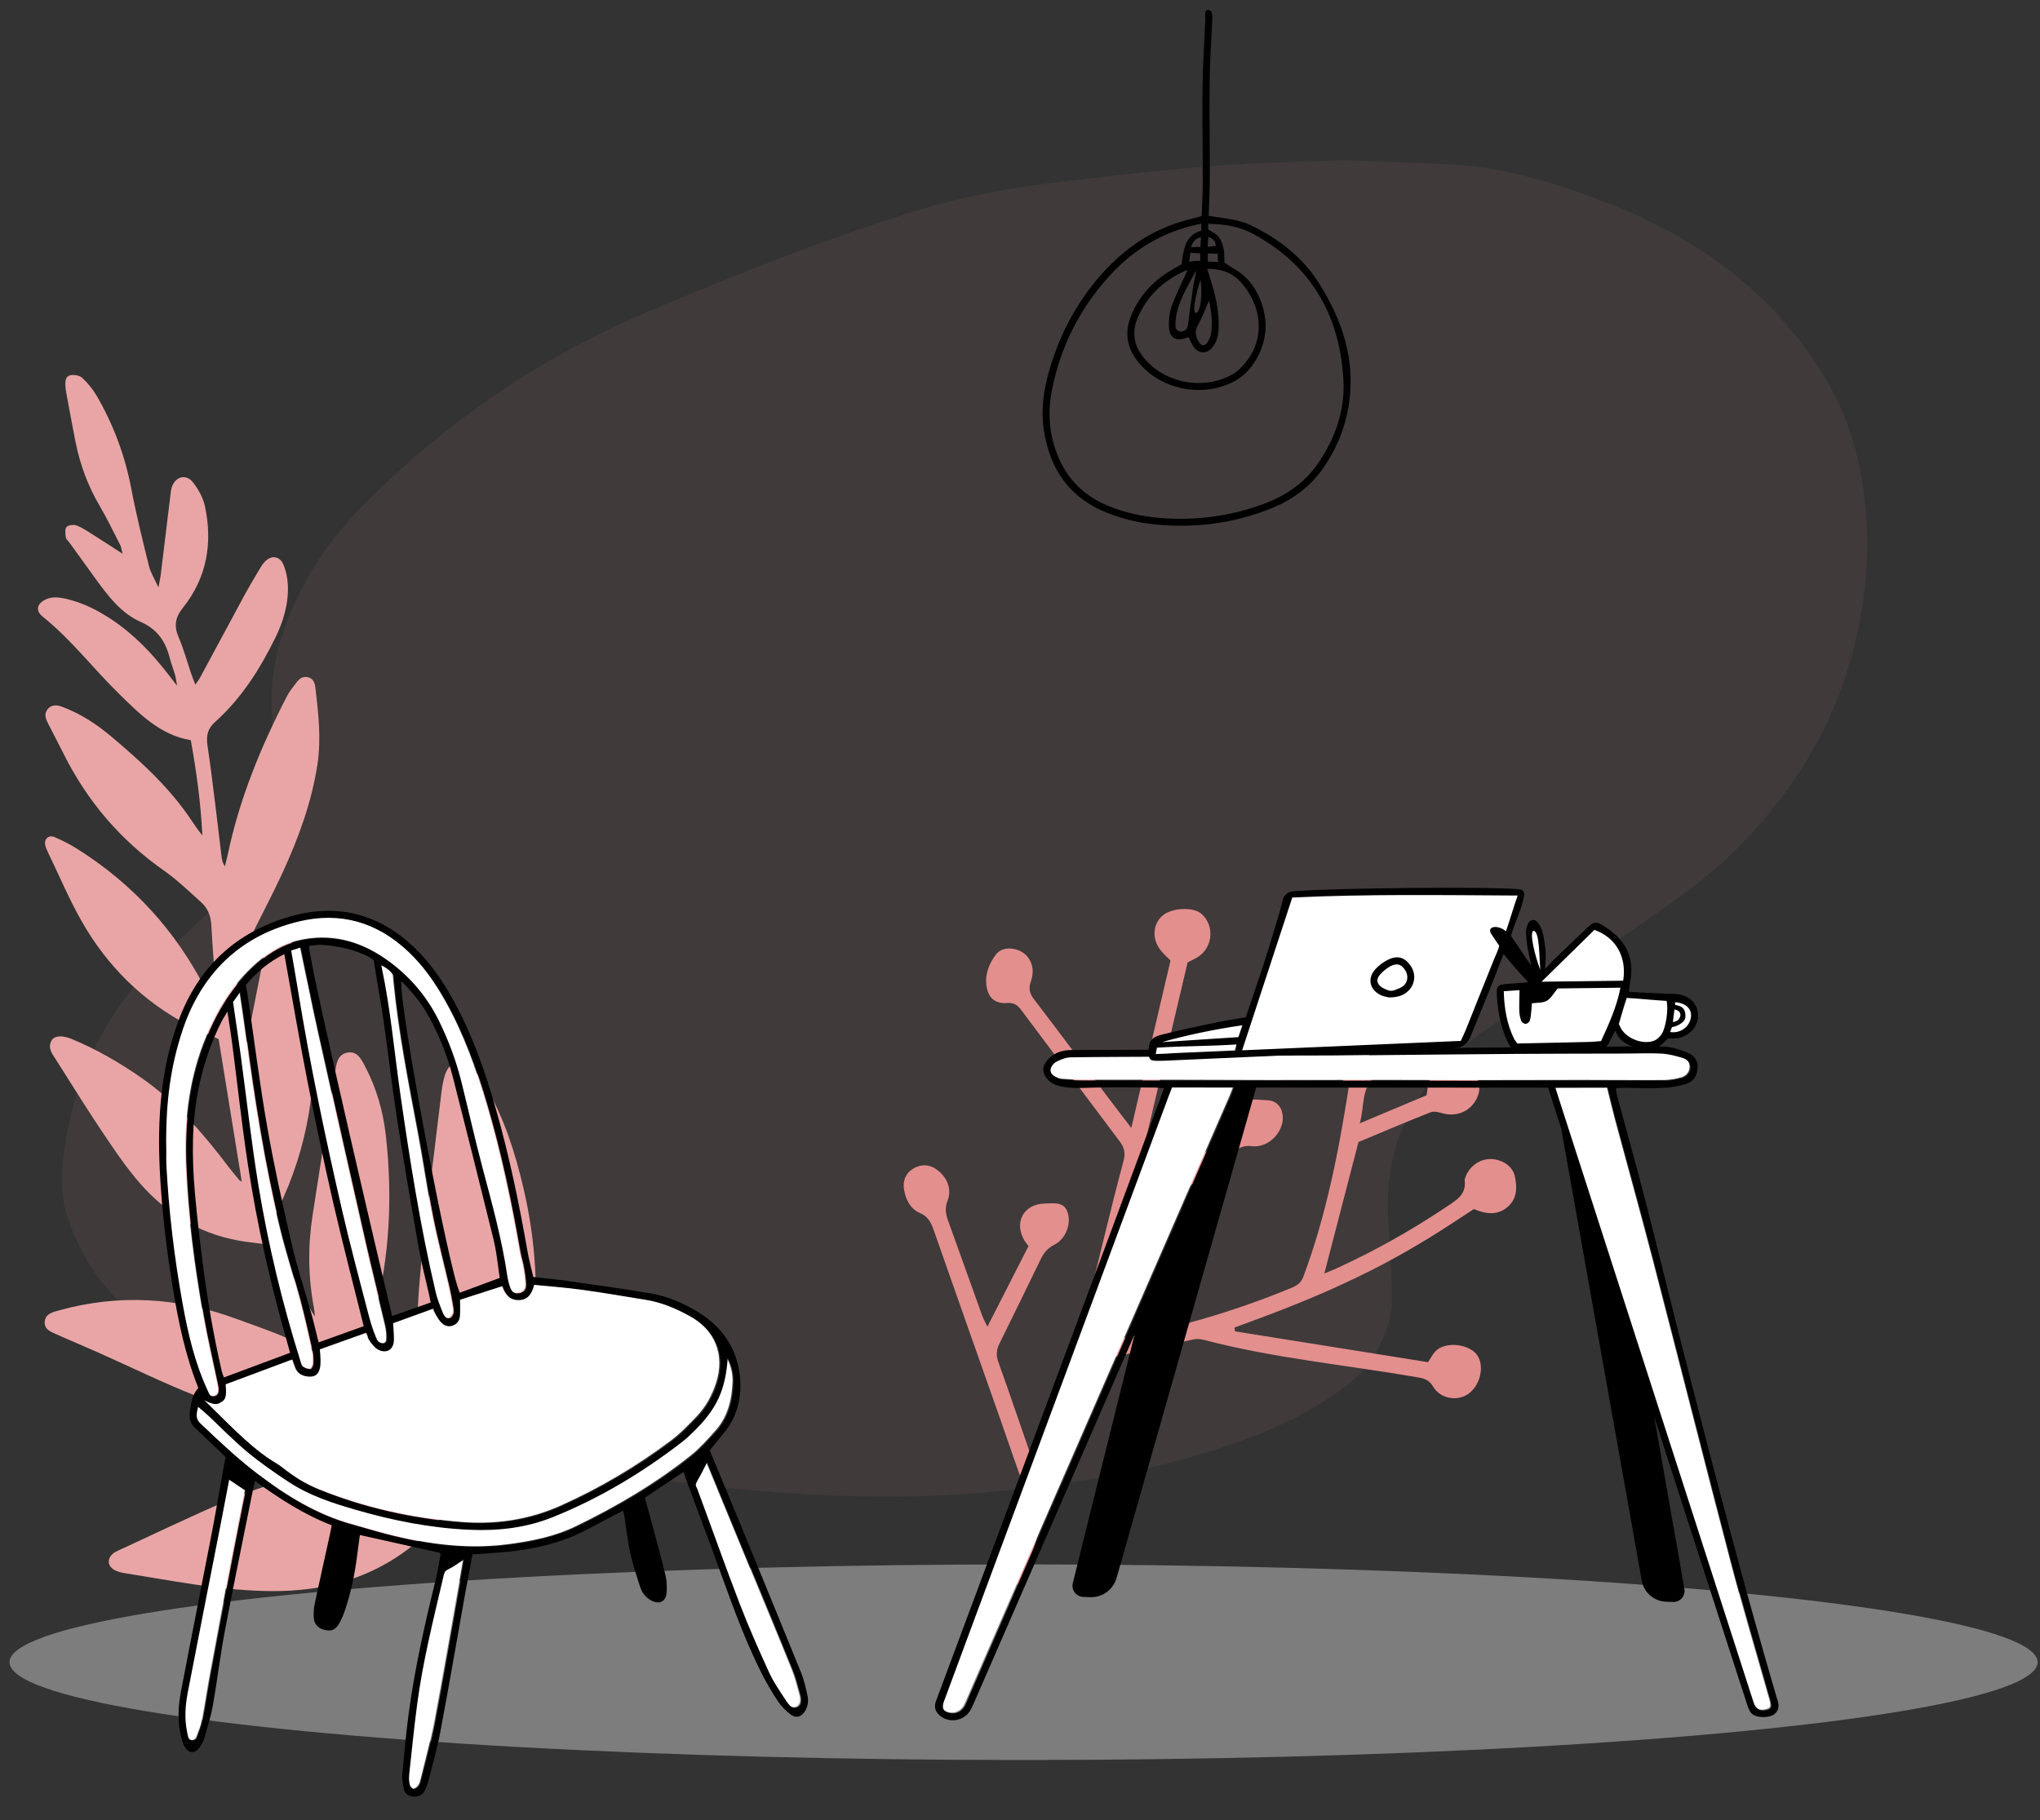
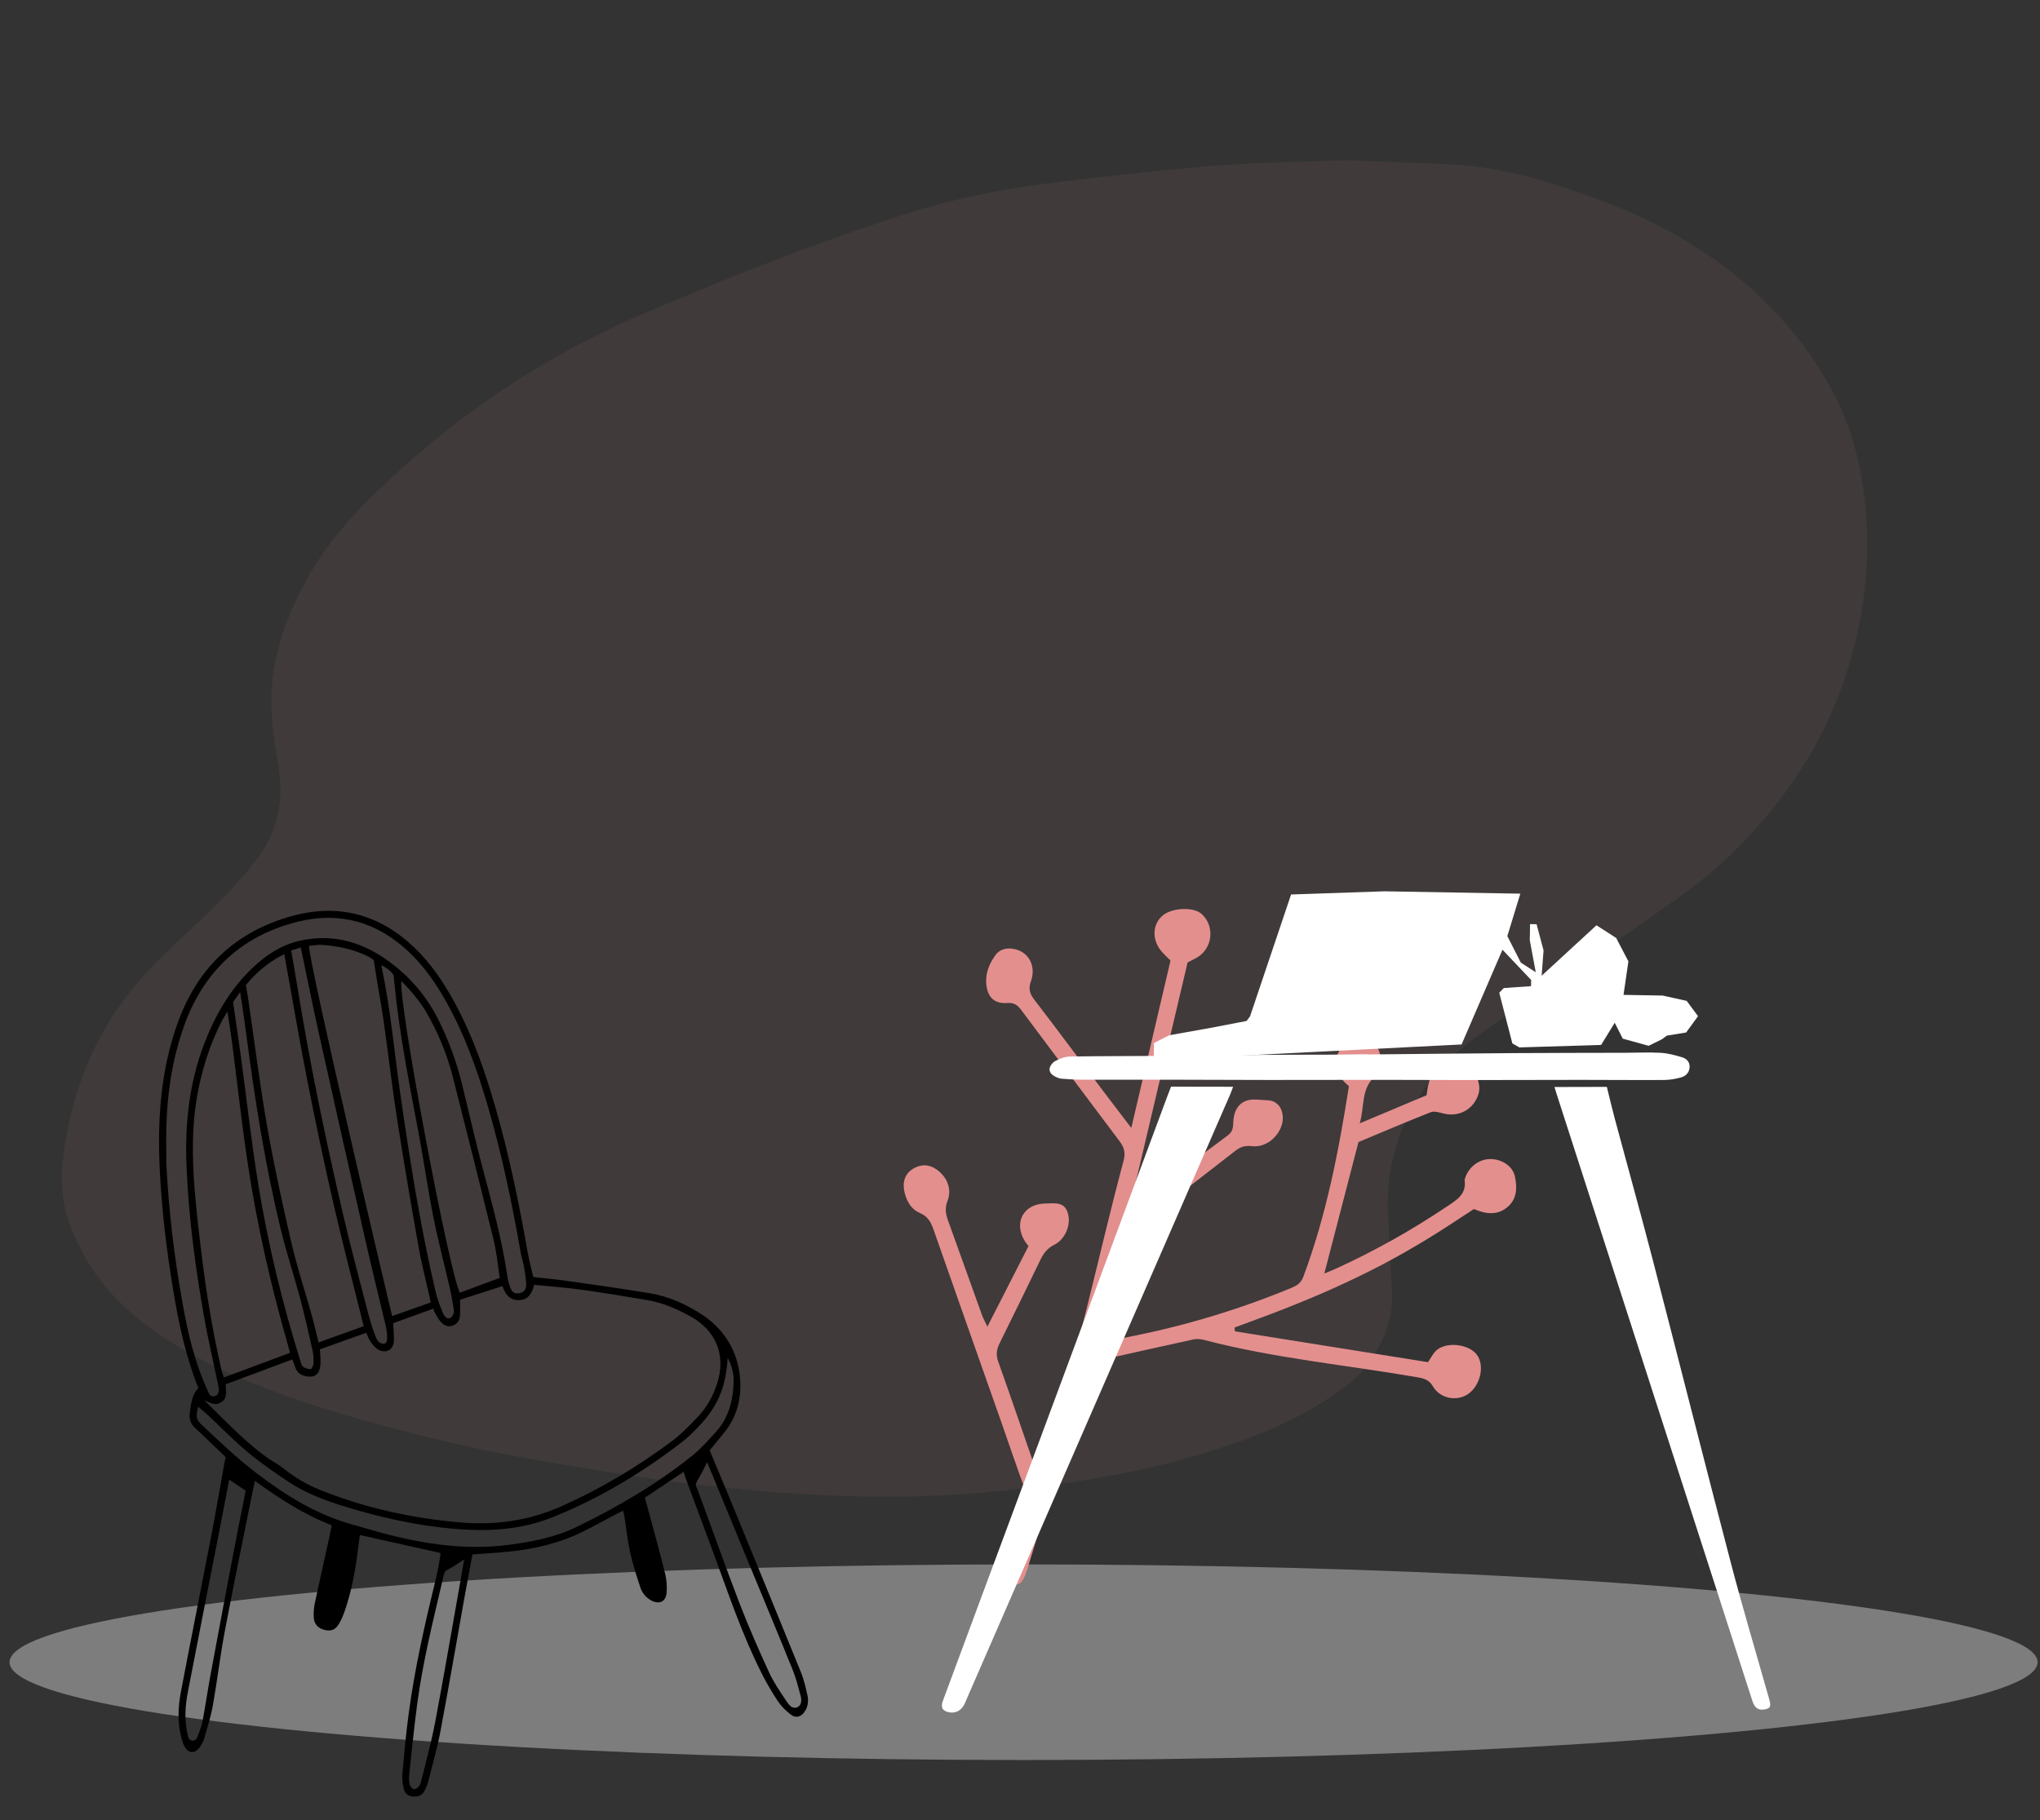
<svg xmlns="http://www.w3.org/2000/svg" viewBox="315 11.222 1282.5 1144.667" overflow="visible">
  <rect x="315" y="11.222" width="1282.5" height="1144.667" fill="#333333" stroke="none" />
  <g id="Master/Places/Home Office" stroke="none" stroke-width="1" fill="none" fill-rule="evenodd">
    <ellipse id="Oval" fill="#C9C9C9" opacity=".5" cx="958.5" cy="1056.5" rx="637.5" ry="61.5" />
    <g id="Background" opacity=".5" transform="translate(321, 111) scale(0.966 0.966)">
      <g id="Background/Blob 1" stroke="none" stroke-width="1" fill="none" fill-rule="evenodd">
        <path d="M869.49,1 C892.755,1.922 915.476,2.673 938.178,3.76 C969.204,5.247 998.517,13.686 1027.262,24.12 C1037.65,27.892 1048.005,31.841 1058.045,36.364 C1111.466,60.432 1153.958,95.837 1182.919,145.017 C1196.723,168.458 1203.977,193.894 1207.156,220.364 C1211.998,260.684 1207.171,300.347 1194.255,338.781 C1181.746,376.012 1161.118,409.313 1133.935,438.957 C1119.103,455.134 1102.718,469.583 1084.531,482.282 C1056.544,501.823 1028.653,521.486 1000.602,540.943 C992.91,546.281 984.676,550.916 976.904,556.152 C967.836,562.263 958.608,568.242 950.137,575.042 C912.903,604.937 894.836,642.935 897.166,689.279 C897.985,705.586 899.121,721.882 899.723,738.196 C900.311,754.163 895.143,768.634 886.072,782.032 C881.844,788.278 876.618,793.53 870.612,798.222 C851.124,813.448 829.093,824.465 805.695,833.154 C770.656,846.164 734.397,854.918 697.266,860.622 C670.55,864.726 643.741,867.97 616.719,869.629 C583.069,871.694 549.42,871.303 515.808,869.28 C473.355,866.723 431.188,861.708 389.258,854.931 C351.623,848.846 314.023,842.549 277.042,833.48 C234.792,823.121 192.917,811.586 152.869,794.89 C129.06,784.963 106.557,772.934 86.36,757.268 C63.426,739.479 47.255,717.393 38.208,690.617 C33.678,677.21 33.191,663.508 34.931,649.805 C39.29,615.462 50.013,583.102 69.962,553.768 C79.737,539.393 91.597,526.686 104.248,514.582 C116.076,503.266 128.208,492.221 139.715,480.622 C146.849,473.432 153.392,465.66 159.633,457.75 C174.763,438.57 178.946,417.075 174.7,393.622 C172.52,381.58 170.856,369.345 170.448,357.153 C169.505,329.006 178.128,302.888 191.236,277.901 C202.255,256.896 217.021,238.458 234.095,221.59 C286.091,170.22 345.922,129.172 414.628,99.996 C469.985,76.487 525.928,54.298 583.47,35.926 C614.359,26.064 646.161,19.646 678.442,15.744 C713.601,11.495 748.822,7.451 784.135,4.656 C812.658,2.399 841.36,2.13 869.49,1" id="Fill-1" fill="#E38F8E" opacity=".15" />
      </g>
    </g>
    <g id="Decoration" transform="translate(205, 233) scale(1 1)">
      <g id="Decoration/Nature 1" stroke="none" stroke-width="1" fill="none" fill-rule="evenodd">
        <path d="M826.706,646.648 C813.749,628.409 801.121,610.537 788.334,592.78 C787.038,590.984 784.934,589.564 782.919,588.52 C742.57,567.647 706.174,540.491 667.851,516.404 C664.285,514.161 661.46,512.665 656.723,514.151 C648.333,516.783 639.546,511.391 637.321,503.526 C634.868,494.866 640.28,483.866 648.312,481.187 C657.031,478.279 670.337,487.673 670.404,496.909 C670.419,499.187 669.793,501.47 669.295,504.89 C703.472,527.022 737.957,549.357 772.444,571.692 C773.051,571.165 773.656,570.638 774.263,570.11 C769.138,560.267 763.869,550.495 758.932,540.559 C753.998,530.631 749.172,520.637 744.712,510.49 C740.135,500.08 735.789,489.551 731.839,478.893 C727.991,468.507 724.531,457.962 721.345,447.353 C718.078,436.47 715.35,425.427 712.273,414.034 C711.249,413.633 709.913,413.156 708.616,412.59 C702.244,409.809 697.93,405.143 697.335,398.146 C696.696,390.638 701.326,385.523 706.939,381.481 C712.2,377.69 720.03,378.83 725.514,383.638 C730.742,388.222 732.419,396.185 729.562,402.903 C729.333,403.438 729.15,404.089 728.736,404.437 C721.836,410.256 724.193,417.188 725.982,424.305 C732.472,450.1 740.941,475.212 751.524,499.616 C752.663,502.244 753.97,504.802 755.041,507.056 C768.066,481.971 780.957,457.154 794.392,431.285 C787.786,417.337 780.717,402.028 773.191,386.943 C772.098,384.753 768.96,383.393 766.533,382.086 C757.574,377.265 754.323,367.172 758.623,358.16 C761.609,351.906 771.83,347.049 779.468,352.767 C789.309,360.132 791.139,367.093 784.532,377.349 C783.911,378.313 783.268,379.262 782.279,380.753 C788.412,393.794 794.595,406.937 801.675,421.991 C806.75,411.684 815.567,405.411 814.377,393.778 C813.796,388.079 817.273,383.749 821.934,380.772 C826.091,378.117 830.591,377.46 835.235,379.977 C840.134,382.633 842.268,386.93 842.328,392.199 C842.436,401.612 835.502,408.638 825.914,409.159 C824.783,409.22 823.646,409.165 822.384,409.165 C799.85,443.772 778.63,478.954 763.462,517.462 C761.822,521.625 762.924,524.624 764.596,528.115 C781.557,563.546 802.193,596.694 826.383,627.647 C828.127,629.878 829.93,632.062 832.288,634.992 C833.897,632.346 835.119,630.497 836.184,628.563 C844.493,613.478 852.917,598.453 860.939,583.217 C862.595,580.067 863.902,575.907 863.34,572.553 C858.563,544.082 853.276,515.697 848.261,487.265 C847.565,483.326 846.126,480.626 842.569,478.129 C835.508,473.172 833.788,462.998 837.577,455.234 C840.347,449.557 847.96,444.283 854.832,450.291 C857.654,452.76 861.1,454.75 863.252,457.693 C866.957,462.762 866.131,468.728 861.314,474.569 C859.189,477.145 857.48,479.19 858.238,482.984 C863.089,507.297 867.673,531.66 872.358,556.006 C872.468,556.57 872.733,557.105 873.322,558.776 C898.985,511.951 924.265,465.822 949.81,419.212 C949.129,417.413 948.246,415.31 947.529,413.149 C943.887,402.145 952.256,390.591 963.784,390.667 C970.619,390.713 980.363,400.402 981.234,408.021 C982.145,415.993 976.596,423.117 967.859,424.833 C965.034,425.389 962.083,425.293 958.58,425.535 C941.527,456.532 924.397,487.667 906.48,520.233 C917.631,518.131 927.246,516.368 936.841,514.5 C959.75,510.037 982.625,505.377 1005.58,501.15 C1010.383,500.265 1013.141,498.671 1015.119,493.85 C1018.89,484.657 1028.197,481.315 1035.934,485.595 C1040.315,488.016 1043.276,491.739 1042.639,496.959 C1041.853,503.414 1039.719,509.485 1034.723,514.065 C1028.705,519.586 1022.629,519.959 1017.028,514.076 C1014.017,510.911 1011.162,510.722 1007.663,511.411 C973.882,518.068 940.124,524.826 906.329,531.402 C901.689,532.306 898.619,534.24 896.374,538.647 C866.967,596.348 833.603,652.041 808.23,711.793 C807.136,714.371 806.107,716.978 804.519,720.869 C807.59,719.55 809.436,718.937 811.11,718.013 C830.809,707.164 850.414,696.146 870.218,685.491 C874.219,683.337 876.213,680.495 877.372,676.357 C882.643,657.547 888.045,638.772 893.469,620.005 C894.702,615.742 895.082,611.847 893.329,607.375 C890.588,600.387 893.49,591.865 898.957,587.668 C903.218,584.396 906.8,584.439 910.774,587.898 C912.307,589.23 913.729,590.684 915.199,592.086 C924.771,601.217 921.624,614.016 908.849,617.859 C907.75,618.19 906.593,618.336 904.789,618.707 C900.034,636.481 895.243,654.39 890.089,673.656 C893.458,672.238 895.555,671.542 897.475,670.514 C916.009,660.583 934.492,650.559 953.042,640.656 C956.966,638.561 959.911,636.251 961.643,631.638 C964.487,624.057 972.168,620.566 980.132,621.579 C986.126,622.344 989.702,625.867 991.31,631.276 C992.876,636.555 990.915,641.259 986.802,644.589 C981.859,648.587 975.591,651.013 969.649,648.976 C964.074,647.063 960.262,648.666 955.801,651.11 C918.655,671.456 881.441,691.678 844.256,711.955 C830.154,719.647 816.183,727.595 801.921,734.979 C797.45,737.294 794.696,740.282 792.756,744.791 C788.606,754.436 784.049,763.908 779.626,773.436 C775.523,782.272 772.992,784.471 769.183,782.616 C765.779,780.958 765.944,777.647 769.803,769.33 C788.712,728.571 807.616,687.81 826.706,646.648" id="Bush" fill="#E38F8E" transform="translate(839.725, 566.724) scale(-1, 1) rotate(-42) translate(-839.725, -566.724)" />
-         <path d="M136.964,614.876 C145.857,591.141 156.454,568.616 169.485,547.097 C166.822,542.734 164.151,538.694 161.814,534.471 C148.417,510.273 145.894,484.45 151.548,457.823 C154.302,444.852 158.321,432.118 162.293,419.443 C167.162,403.908 172.618,388.557 177.739,373.099 C179.118,368.933 180.051,364.408 185.266,363.463 C188.749,362.834 192.133,366.262 194.071,372.764 C198.9,388.971 201.464,405.598 202.673,422.443 C204.543,448.534 200.01,473.886 193.827,499.051 C192.922,502.74 192.186,506.473 191.423,510.195 C191.318,510.696 191.512,511.257 191.617,512.247 C211.699,489.771 231.583,467.513 252.166,444.475 C250.601,438.518 248.393,431.554 246.967,424.434 C240.547,392.384 243.727,361.024 255.606,330.768 C261.445,315.895 269.047,301.712 275.883,287.233 C276.577,285.764 277.298,284.237 278.332,283.012 C280.853,280.036 284.801,280.545 285.896,284.312 C287.406,289.499 288.519,294.865 289.158,300.232 C294.046,341.395 288.06,380.943 271.149,418.821 C269.609,422.265 268.264,425.796 266.014,431.266 C268.8,429.11 270.178,428.205 271.367,427.099 C282.51,416.721 293.495,406.165 304.809,395.975 C309.137,392.073 311.779,387.522 312.083,381.928 C312.641,371.641 313.54,361.272 312.838,351.035 C310.561,317.765 316.406,286.134 330.226,255.873 C333.16,249.451 335.886,242.934 338.802,236.502 C340.163,233.502 341.67,230.433 345.661,230.428 C350.062,230.422 351.73,233.73 352.835,237.13 C356.487,248.359 357.747,260.023 357.538,271.727 C357.122,294.835 355.86,317.904 349.565,340.345 C348.123,345.484 346.299,350.517 345.235,355.966 C360.246,342.537 373.941,328.035 387.186,312.626 C377.638,295.612 379.749,277.556 381.459,259.32 C383.588,236.617 389.113,214.301 388.981,191.348 C388.95,185.779 392.482,183.594 397.669,185.631 C402.283,187.443 404.776,191.385 406.853,195.579 C411.618,205.208 413.844,215.535 414.849,226.142 C416.407,242.558 414.391,258.685 410.662,274.655 C410.048,277.278 409.433,279.9 408.391,284.357 C410.693,281.657 412.032,280.32 413.096,278.792 C415.114,275.895 416.814,272.765 418.934,269.948 C425.412,261.334 428.243,252.566 425.18,241.316 C421.603,228.182 425.041,214.877 428.485,201.932 C430.858,193.012 433.319,184.116 435.735,175.208 C436.091,173.898 436.013,172.204 436.83,171.345 C438.376,169.72 440.524,167.404 442.237,167.549 C444.015,167.7 446.467,170.161 447.041,172.083 C448.271,176.204 448.57,180.62 449.088,184.934 C449.867,191.398 450.508,197.879 451.331,205.483 C452.779,203.514 454.024,202.316 454.676,200.854 C458.427,192.421 462.382,184.055 465.621,175.422 C470.743,161.767 478.053,149.478 487.32,138.31 C493.917,130.361 500.671,122.539 507.375,114.679 C508.433,113.441 509.531,112.218 510.741,111.133 C512.83,109.265 515.456,107.3 517.939,109.398 C519.739,110.919 521.453,113.896 521.302,116.091 C520.972,120.892 519.999,125.828 518.282,130.325 C510.77,150.025 500.206,167.913 486.513,184.08 C475.814,196.712 465.828,209.956 455.828,223.159 C453.259,226.55 451.845,230.815 449.064,236.339 C452.257,234.62 454.045,233.781 455.705,232.745 C470.222,223.674 484.713,214.561 499.224,205.483 C500.601,204.62 501.995,203.704 503.505,203.154 C510.055,200.772 515.617,204.804 514.076,211.618 C512.855,217.009 510.562,222.705 507.124,226.955 C492.201,245.411 472.887,256.214 448.792,256.371 C440.84,256.423 436.244,259.217 432.655,266.016 C428.86,273.201 424.037,279.845 419.695,286.744 C418.6,288.483 417.623,290.298 416.128,292.879 C418.432,292.692 419.751,292.703 421.021,292.463 C440.469,288.802 459.903,285.07 479.357,281.447 C484.954,280.403 490.598,279.599 496.235,278.775 C498.648,278.424 501.115,277.989 503.521,278.14 C509.494,278.517 512.466,283.041 509.703,288.288 C507.73,292.036 504.865,295.55 501.7,298.392 C492.792,306.386 481.875,310.846 470.434,313.447 C449.142,318.287 427.583,320.817 405.763,317.274 C399.537,316.262 395.451,318.231 391.039,323.046 C375.247,340.278 358.735,356.851 342.509,373.686 C341.091,375.159 339.774,376.731 339.008,379.199 C341.354,378.095 343.736,377.058 346.043,375.877 C377.936,359.53 411.912,349.394 446.853,342.178 C450.018,341.523 453.343,341.56 456.6,341.43 C459.658,341.309 462.623,341.546 464.252,344.822 C465.919,348.174 464.179,350.635 462.052,352.813 C450.837,364.293 439.626,375.76 425.6,383.994 C404.552,396.352 381.701,404.068 358.226,410.028 C343.772,413.697 329.099,416.49 314.566,419.854 C298.061,423.672 284.197,431.919 271.339,443.106 C263.836,449.635 256.118,455.945 249.006,462.94 C248.05,463.88 247.216,464.944 245.093,467.343 C248.217,466.211 249.828,465.829 251.243,465.083 C271.182,454.572 291.08,443.983 311.031,433.494 C313.89,431.991 316.863,430.404 319.973,429.737 C326.194,428.404 330.266,432.187 329.146,438.458 C328.446,442.384 326.861,446.31 324.93,449.828 C318.743,461.09 310.958,471.213 301.707,480.15 C270.776,510.038 234.877,531.099 192.718,540.751 C186.183,542.248 181.765,545.249 178.369,551.22 C169.25,567.249 160.41,583.364 154.645,601.347 C155.808,600.188 157.067,599.11 158.122,597.859 C170.867,582.734 185.878,570.271 202.908,560.306 C229.403,544.801 256.014,529.501 282.603,514.159 C286.873,511.695 291.604,508.894 296.195,512.545 C301.369,516.658 298.784,522.057 296.777,526.759 C290.729,540.923 281.993,553.389 271.228,564.31 C244.078,591.86 213.309,614.392 177.923,630.35 C167.497,635.051 156.811,638.935 145.401,640.529 C144.087,640.712 142.841,641.371 141.195,641.937 C136.193,665.985 135.216,690.25 137.248,714.852 C138.242,714.58 138.943,714.598 139.1,714.316 C155.419,684.853 179.208,662.439 206.394,643.311 C216.391,636.279 226.653,629.605 236.976,623.053 C261.984,607.183 287.078,591.451 312.19,575.747 C316.091,573.309 320.078,570.799 324.355,569.215 C332.699,566.122 338.709,570.379 338.12,579.26 C337.768,584.563 336.278,589.982 334.306,594.955 C326.034,615.846 313.854,634.453 300.126,652.137 C278.897,679.481 253.867,702.561 224.231,720.573 C206.397,731.412 187.341,739.087 166.632,742.017 C158.894,743.112 150.965,742.85 142.465,743.238 C143.548,752.083 146.11,760.195 150.088,767.857 C151.632,770.833 153.743,773.702 150.318,776.53 C147.672,778.715 143.3,777.13 141.315,772.342 C138.004,764.348 135.516,756.012 132.754,747.795 C131.907,745.276 131.295,742.678 130.74,740.7 C121.825,741.462 113.518,743.048 105.288,742.725 C67.462,741.246 35.999,725.489 10.855,697.699 C0.886,686.681 -7.808,674.321 -15.821,661.77 C-26.34,645.294 -35.635,628.036 -45.399,611.082 C-46.611,608.979 -47.838,606.76 -48.405,604.436 C-49.766,598.854 -46.077,595.291 -40.568,596.625 C-39.525,596.878 -38.529,597.378 -37.556,597.858 C-14.69,609.166 8.433,619.994 30.961,631.944 C53.849,644.084 74.91,659.221 93.879,676.822 C104.168,686.367 112.643,697.865 121.919,708.498 C123.128,709.883 124.228,711.363 125.74,713.252 C126.59,692.156 127.408,671.786 128.239,651.136 C98.394,634.477 79.524,608.227 69.208,575.856 C62.209,553.897 57.13,531.327 51.138,509.044 C48.74,500.128 46.13,491.271 43.755,482.351 C42.715,478.449 41.069,473.965 45.451,471.242 C49.61,468.657 53.158,471.574 56.518,473.977 C88.322,496.726 109.896,526.943 122.413,563.846 C128.079,580.554 134.534,597.028 136.964,614.876" id="Large-leaf" fill="#E9A5A5" transform="translate(236.312, 442.994) rotate(-51) translate(-236.312, -442.994)" />
      </g>
    </g>
    <g id="Chair" transform="translate(372, 525) scale(1 1)">
      <g id="Chair/Wooden Chair" stroke="none" stroke-width="1" fill="none" fill-rule="evenodd">
-         <path d="M234.24,466.469 C233.244,472.184 232.275,477.905 231.261,483.618 C226.215,512.019 221.36,540.457 216.014,568.803 C213.763,580.728 210.483,592.459 207.625,604.269 C207.243,605.848 206.861,607.539 205.986,608.852 C205.295,609.89 203.783,611.093 202.755,610.994 C201.748,610.897 200.36,609.376 200.082,608.248 C199.573,606.176 199.467,603.901 199.696,601.766 C201.28,586.978 202.764,572.173 204.716,557.432 C208.225,530.951 214.691,505.058 220.76,479.09 C221.084,477.7 221.56,475.206 222.256,474.107 C222.868,473.139 226.444,471.641 227.467,470.933 C230.616,468.758 231.062,468.604 234.24,466.469 Z M86.608,416.304 C90.141,418.669 93.387,420.844 96.962,423.237 C94.344,436.545 91.612,450.049 89.041,463.584 C84.228,488.918 79.464,514.261 74.776,539.618 C73.027,549.078 71.688,558.613 69.873,568.059 C69.194,571.596 67.796,575.015 66.516,578.407 C66.486,578.486 66.455,578.565 66.423,578.644 C65.373,581.187 61.639,580.998 60.896,578.349 C60.563,577.157 60.379,575.974 60.139,574.825 C58.398,566.493 59.041,558.123 60.622,549.896 C67.411,514.581 74.403,479.306 81.303,444.012 C83.077,434.938 84.782,425.851 86.608,416.304 Z M386.896,405.33 C395.976,427.381 404.543,448.207 413.123,469.027 C422.327,491.364 431.637,513.658 440.688,536.058 C442.785,541.247 444.124,546.758 445.61,552.175 C446.025,553.68 446.125,555.153 445.833,556.565 C445.191,559.669 441.495,560.836 439.186,558.664 C438.115,557.657 437.25,556.434 436.46,555.236 C432.665,549.485 428.662,543.752 425.808,537.523 C419.232,523.167 412.854,508.686 407.192,493.951 C398.071,470.218 389.623,446.225 380.791,422.381 C380.377,421.263 379.702,420.284 379.723,419.304 C379.723,419.304 380.454,417.363 381.116,416.303 C383.106,413.114 384.655,409.65 386.896,405.33 Z M399.806,339.757 C402.796,345.452 403.702,350.428 403.509,355.489 C403.077,366.814 400.377,377.487 392.528,386.136 C387.779,391.367 383.075,396.785 377.596,401.182 C355.252,419.12 330.657,433.534 304.922,446.013 C291.531,452.507 277.13,455.361 262.462,457.278 C234.521,460.93 207.408,456.618 180.576,449.252 C175.149,447.763 169.772,446.096 164.342,444.616 C142.015,438.529 122.777,426.625 104.569,412.838 C91.796,403.165 80.219,392.125 68.607,381.117 C65.245,377.929 66.046,374.771 67.096,370.423 C69.499,372.496 71.569,374.162 73.504,375.971 C81.733,383.667 89.578,391.818 98.227,399.005 C106.44,405.831 115.282,411.965 124.204,417.862 C136.914,426.264 151.311,430.964 165.8,435.174 C189.238,441.983 213.067,446.735 237.541,447.825 C255.544,448.628 273.076,446.653 289.927,439.879 C319.305,428.067 346.149,411.915 371.145,392.607 C374.439,390.062 377.44,387.098 380.364,384.12 C393.229,371.009 398.569,359.025 399.806,339.757 Z M278.229,293.795 C288.292,294.811 298.224,295.519 308.068,296.878 C321.739,298.765 335.353,301.081 348.973,303.329 C358.774,304.946 367.741,308.851 376.392,313.617 C392.54,322.512 398.836,338.136 393.21,355.698 C390.68,363.599 386.748,370.803 381.056,376.794 C375.813,382.313 370.433,387.872 364.358,392.401 C342.882,408.418 319.964,422.063 295.45,433.016 C275.2,442.063 254.08,445.079 232.112,443.224 C201.496,440.64 171.802,434.114 143.274,422.58 C134.967,419.222 127.38,414.642 120.386,409.022 C117.991,407.097 115.231,405.626 112.655,403.924 C97.826,394.128 83.451,378.437 70.84,366.294 C78.376,370.162 79.616,368.73 82.144,367.21 C85.392,365.256 84.597,360.362 84.366,356.355 C98.137,351.212 112.003,346.034 126.297,340.696 C127.135,343.026 127.611,344.393 128.117,345.75 C129.483,349.408 132.292,351.088 136.031,351.456 C140.302,351.876 142.613,350.365 143.595,346.192 C144.004,344.454 143.995,342.592 143.983,340.787 C143.969,338.815 143.731,336.844 143.556,334.376 C153.225,330.915 162.74,327.51 172.736,323.932 C173.603,325.841 174.141,327.772 175.25,329.284 C176.708,331.274 178.304,333.545 180.394,334.616 C185.566,337.267 189.959,334.432 190.09,328.616 C190.167,325.197 189.798,321.768 189.609,317.94 C197.779,314.975 206.393,311.839 214.884,308.758 C215.196,310.161 215.846,311.486 216.572,312.669 C217.425,314.06 218.207,315.524 219.249,316.763 C221.092,318.956 223.405,320.432 226.419,319.617 C229.571,318.765 231.353,316.47 231.585,313.299 C231.821,310.076 231.637,306.824 231.637,303.169 C240.484,300.328 249.234,297.519 258.295,294.61 C260.114,299.883 262.973,303.648 268.885,303.383 C274.653,303.125 276.826,299.043 278.229,293.795 Z M129.943,65.401 C156.367,58.906 179.576,65.714 199.347,84.315 C208.844,93.25 216.21,103.815 222.588,115.107 C234.278,135.807 242.241,157.998 248.89,180.722 C257.777,211.101 264.258,242.016 269.673,273.176 C270.231,276.383 271.303,279.5 271.87,282.706 C272.5,286.269 273.053,289.875 273.214,293.483 C273.358,296.704 271.759,298.504 269.12,299.02 C265.985,299.634 264.246,298.656 263.012,295.088 C262.188,292.701 261.624,290.188 261.255,287.684 C257.869,264.807 251.697,242.584 245.786,220.281 C241.042,202.377 237.01,184.285 232.539,166.307 C229.196,152.868 224.39,139.955 218.252,127.522 C210.508,111.834 199.294,99.015 185.09,89.099 C168.615,77.598 150.262,72.824 130.28,77.584 C118.867,80.304 109.337,86.759 100.975,94.78 C87.071,108.119 77.747,124.369 70.898,142.28 C61.435,167.024 58.73,192.679 59.783,218.878 C61.053,250.525 65.211,281.867 70.661,313.027 C73.194,327.502 76.579,341.829 79.576,356.222 C79.724,356.934 79.868,357.648 79.971,358.368 C80.428,361.558 79.467,363.567 77.106,363.913 C74.46,364.301 73.958,362.126 73.116,360.318 C64.99,342.871 60.699,324.333 57.317,305.516 C52.102,276.506 48.607,247.301 47.114,217.861 C46.995,215.504 47.098,213.136 47.098,210.774 C46.537,187.588 48.292,164.629 54.676,142.228 C56.514,135.779 58.6,129.338 61.284,123.203 C74.627,92.692 97.694,73.328 129.943,65.401 Z M93.517,109.694 C94.736,118.176 96.086,126.639 97.195,135.136 C102.631,176.756 109.114,218.2 119.049,259.012 C122.611,273.644 127.351,287.984 131.231,302.544 C134.12,313.387 136.575,324.349 139.033,335.301 C139.621,337.926 139.665,340.73 139.533,343.43 C139.473,344.652 138.384,346.812 137.737,346.823 C136.117,346.846 134.209,346.225 132.941,345.209 C131.952,344.417 131.646,342.676 131.216,341.3 C119.922,305.205 111.077,268.487 104.957,231.199 C100.518,204.148 97.565,176.854 93.88,149.676 C92.397,138.728 90.729,127.804 89.014,115.968 C90.008,114.583 91.843,112.026 93.517,109.694 Z M131.578,81.646 C135.436,100.028 139.021,117.995 142.994,135.874 C152.802,180.004 162.724,224.109 172.733,268.194 C176.627,285.346 180.906,302.412 184.951,319.532 C185.678,322.614 186.014,325.74 185.742,328.857 C185.64,330.027 184.614,330.919 183.441,330.843 C180.979,330.686 179.763,329.081 178.956,327.168 C176.753,321.94 175.144,316.48 173.726,310.986 C168.348,290.161 162.74,269.381 157.893,248.427 C147.168,202.07 137.427,155.507 129.809,108.522 C128.477,100.309 127.013,92.119 125.552,83.582 C127.737,82.88 129.564,82.293 131.578,81.646 Z M182.309,92.839 C185.239,94.327 188.655,96.653 189.95,99.26 C189.95,99.26 190.117,101.358 190.275,103.005 C193.387,135.212 199.686,166.923 205.674,198.685 C208.969,216.164 211.43,233.804 214.902,251.246 C217.877,266.194 221.798,280.955 225.208,295.819 C225.843,298.582 226.371,301.367 226.843,304.162 C227.913,310.503 228.339,311.39 226.454,313.843 C225.6,314.955 223.986,315.246 222.889,314.372 C221.725,313.445 221.066,312.001 220.514,310.612 C218.912,306.575 217.293,302.487 216.308,298.274 C206.662,257.048 200.075,215.278 194.066,173.397 C190.303,147.165 188.023,120.712 182.535,94.733 C182.462,94.357 182.223,93.454 182.309,92.839 Z" id="Fill" fill="#FFF" />
        <path d="M227.027,314.23 C228.913,311.778 228.486,310.891 227.416,304.55 C226.943,301.755 226.415,298.97 225.78,296.206 C222.367,281.343 218.444,266.582 215.467,251.633 C211.993,234.191 209.53,216.551 206.234,199.071 C200.242,167.309 193.938,135.597 190.825,103.39 C190.667,101.743 190.499,99.645 190.499,99.645 C189.204,97.038 185.785,94.711 182.854,93.223 C182.767,93.838 183.007,94.741 183.08,95.117 C188.571,121.097 190.853,147.551 194.618,173.782 C200.631,215.665 207.222,257.435 216.874,298.662 C217.86,302.875 219.48,306.963 221.083,311 C221.635,312.389 222.294,313.832 223.459,314.76 C224.557,315.634 226.172,315.343 227.027,314.23 M234.818,466.86 C231.638,468.995 231.191,469.149 228.04,471.324 C227.017,472.032 223.438,473.53 222.826,474.498 C222.13,475.597 221.653,478.09 221.329,479.48 C215.256,505.449 208.786,531.342 205.274,557.824 C203.321,572.565 201.836,587.371 200.252,602.159 C200.022,604.294 200.129,606.569 200.638,608.641 C200.915,609.769 202.305,611.29 203.312,611.387 C204.341,611.486 205.854,610.283 206.546,609.245 C207.421,607.932 207.803,606.241 208.186,604.662 C211.045,592.852 214.328,581.12 216.58,569.196 C221.93,540.849 226.787,512.41 231.836,484.009 C232.851,478.295 233.82,472.575 234.818,466.86 M89.499,116.353 C91.215,128.188 92.884,139.113 94.368,150.062 C98.056,177.239 101.01,204.534 105.452,231.586 C111.576,268.874 120.426,305.593 131.728,341.688 C132.158,343.064 132.464,344.805 133.454,345.597 C134.723,346.613 136.632,347.234 138.253,347.211 C138.901,347.2 139.99,345.04 140.05,343.818 C140.182,341.118 140.138,338.314 139.55,335.69 C137.09,324.737 134.634,313.774 131.743,302.932 C127.86,288.372 123.118,274.031 119.553,259.399 C109.612,218.587 103.124,177.141 97.685,135.521 C96.575,127.024 95.224,118.561 94.005,110.078 C92.33,112.411 90.494,114.968 89.499,116.353 M87.091,416.694 C85.264,426.241 83.558,435.328 81.783,444.402 C74.879,479.696 67.882,514.972 61.089,550.288 C59.507,558.515 58.863,566.885 60.605,575.217 C60.846,576.366 61.03,577.549 61.363,578.741 C62.106,581.39 65.842,581.579 66.894,579.036 C66.926,578.957 66.957,578.878 66.987,578.799 C68.267,575.407 69.666,571.988 70.346,568.452 C72.162,559.005 73.501,549.469 75.251,540.01 C79.943,514.652 84.71,489.309 89.526,463.974 C92.099,450.44 94.832,436.935 97.452,423.627 C93.875,421.234 90.626,419.059 87.091,416.694 M387.571,405.72 C385.328,410.039 383.779,413.503 381.787,416.693 C381.124,417.753 380.393,419.694 380.393,419.694 C380.373,420.674 381.047,421.653 381.462,422.771 C390.3,446.615 398.753,470.609 407.879,494.342 C413.546,509.077 419.927,523.558 426.508,537.915 C429.363,544.144 433.369,549.876 437.166,555.628 C437.957,556.826 438.822,558.049 439.894,559.056 C442.205,561.228 445.903,560.061 446.545,556.957 C446.837,555.545 446.737,554.072 446.323,552.567 C444.835,547.149 443.496,541.639 441.397,536.45 C432.341,514.049 423.025,491.755 413.814,469.418 C405.229,448.597 396.656,427.771 387.571,405.72 M126.06,83.966 C127.522,92.503 128.987,100.694 130.32,108.906 C137.943,155.892 147.69,202.456 158.421,248.814 C163.272,269.768 168.883,290.548 174.265,311.374 C175.684,316.868 177.294,322.328 179.499,327.556 C180.306,329.469 181.523,331.074 183.986,331.231 C185.16,331.307 186.186,330.415 186.289,329.245 C186.561,326.128 186.224,323.002 185.497,319.92 C181.45,302.8 177.168,285.734 173.271,268.581 C163.256,224.495 153.327,180.39 143.513,136.259 C139.538,118.38 135.95,100.413 132.09,82.03 C130.075,82.677 128.247,83.264 126.06,83.966 M400.489,340.145 C399.251,359.414 393.908,371.398 381.034,384.509 C378.109,387.487 375.106,390.451 371.81,392.996 C346.798,412.304 319.937,428.457 290.54,440.269 C273.678,447.043 256.135,449.018 238.12,448.215 C213.631,447.125 189.787,442.373 166.333,435.564 C151.836,431.353 137.429,426.654 124.711,418.252 C115.783,412.354 106.936,406.221 98.717,399.395 C90.063,392.207 82.213,384.056 73.979,376.36 C72.043,374.551 69.971,372.885 67.566,370.812 C66.516,375.16 65.714,378.318 69.079,381.506 C80.699,392.514 92.283,403.555 105.064,413.227 C123.284,427.015 142.534,438.919 164.875,445.006 C170.308,446.486 175.689,448.153 181.12,449.643 C207.969,457.008 235.099,461.32 263.057,457.668 C277.735,455.751 292.145,452.898 305.544,446.403 C331.296,433.924 355.906,419.51 378.265,401.572 C383.748,397.174 388.455,391.756 393.206,386.525 C401.061,377.876 403.763,367.203 404.194,355.878 C404.387,350.817 403.481,345.84 400.489,340.145 M195.322,103.161 C193.414,116.795 225.31,286.033 232.094,299.159 C238.995,296.593 245.956,294.021 252.905,291.415 C255.163,290.569 257.168,289.838 257.168,289.838 C257.168,289.838 256.771,286.907 256.551,285.342 C255.638,278.878 254.918,272.343 253.364,266.023 C244.961,231.847 236.432,197.7 227.723,163.6 C224.07,149.3 218.511,135.691 211.092,122.889 C207.099,115.996 201.232,109.068 195.322,103.161 M97.545,105.699 C98.024,108.363 98.467,110.49 98.782,112.637 C102.786,139.939 106.189,167.345 110.935,194.516 C115.241,219.171 120.618,243.66 126.269,268.05 C129.786,283.233 134.738,298.082 138.947,313.108 C140.498,318.643 141.762,324.257 143.295,330.39 C153.277,326.803 162.714,323.413 171.662,320.198 C165.086,293.7 158.357,268.082 152.431,242.279 C146.502,216.458 141.075,190.511 135.979,164.512 C130.907,138.629 126.519,112.614 121.748,86.203 C111.814,91.167 104.159,97.679 97.545,105.699 M85.986,122.285 C84.928,124.315 83.541,126.175 82.495,128.211 C75.81,141.219 71.18,154.983 68.136,169.231 C63.343,191.663 63.591,214.369 65.595,237.06 C66.889,251.71 68.616,266.329 70.48,280.92 C73.358,303.443 77.221,325.807 82.277,347.952 C82.62,349.452 83.231,350.89 83.745,352.442 C97.839,347.19 111.422,342.128 125.349,336.938 C124.803,334.91 124.363,333.189 123.872,331.483 C113.165,294.269 104.62,256.553 98.809,218.283 C94.965,192.972 92.223,167.496 88.932,142.1 C88.074,135.479 86.95,128.892 85.986,122.285 M213.78,305.278 C213.78,305.278 213.47,304.258 212.942,301.147 C210.729,291.234 208.094,281.397 206.331,271.406 C201.536,244.238 196.856,217.045 192.615,189.785 C189.406,169.16 187.063,148.401 184.099,127.735 C182.451,116.243 180.167,104.841 178.514,93.349 C178.325,92.04 178.006,90.092 178.006,90.092 C178.006,90.092 175.893,88.378 174.486,87.685 C165.356,83.19 155.639,81.139 145.611,80.4 C142.83,80.196 139.991,80.798 137.261,81.023 C137.387,93.029 187.505,306.058 189.556,313.829 C197.478,310.978 205.65,308.203 213.78,305.278 M47.556,211.16 C47.556,213.523 47.453,215.891 47.572,218.248 C49.066,247.688 52.563,276.893 57.781,305.904 C61.166,324.721 65.46,343.259 73.59,360.706 C74.433,362.514 74.936,364.689 77.583,364.301 C79.946,363.955 80.908,361.946 80.45,358.757 C80.347,358.037 80.203,357.323 80.055,356.611 C77.056,342.217 73.668,327.89 71.135,313.415 C65.68,282.255 61.52,250.912 60.249,219.265 C59.196,193.065 61.902,167.41 71.371,142.665 C78.225,124.754 87.555,108.503 101.468,95.164 C109.835,87.143 119.371,80.688 130.791,77.968 C150.786,73.208 169.151,77.982 185.636,89.483 C199.849,99.4 211.07,112.218 218.819,127.906 C224.961,140.34 229.771,153.253 233.116,166.693 C237.59,184.671 241.623,202.763 246.371,220.667 C252.286,242.971 258.462,265.195 261.85,288.072 C262.219,290.575 262.783,293.088 263.608,295.475 C264.842,299.044 266.583,300.022 269.72,299.408 C272.361,298.892 273.961,297.091 273.817,293.87 C273.655,290.263 273.102,286.657 272.471,283.094 C271.904,279.887 270.831,276.77 270.274,273.563 C264.854,242.403 258.37,211.487 249.476,181.108 C242.824,158.383 234.856,136.192 223.158,115.492 C216.776,104.199 209.405,93.634 199.902,84.699 C180.118,66.098 156.895,59.289 130.454,65.785 C98.185,73.712 75.103,93.076 61.751,123.588 C59.066,129.723 56.978,136.164 55.139,142.613 C48.751,165.015 46.995,187.974 47.556,211.16 M126.806,341.084 C112.502,346.422 98.627,351.601 84.847,356.744 C85.079,360.75 85.875,365.645 82.625,367.599 C80.095,369.119 78.854,370.551 71.313,366.683 C83.932,378.826 98.317,394.517 113.155,404.314 C115.733,406.016 118.494,407.486 120.891,409.411 C127.889,415.031 135.481,419.612 143.793,422.97 C172.339,434.504 202.053,441.03 232.688,443.614 C254.67,445.469 275.804,442.453 296.066,433.406 C320.597,422.453 343.529,408.807 365.019,392.79 C371.097,388.261 376.481,382.703 381.727,377.183 C387.423,371.192 391.357,363.987 393.889,356.087 C399.519,338.524 393.218,322.9 377.06,314.004 C368.404,309.239 359.431,305.334 349.624,303.717 C335.995,301.469 322.373,299.153 308.693,297.265 C298.842,295.906 288.904,295.198 278.834,294.182 C277.431,299.431 275.256,303.513 269.485,303.771 C263.569,304.036 260.708,300.271 258.888,294.997 C249.821,297.907 241.066,300.716 232.213,303.557 C232.213,307.212 232.397,310.464 232.16,313.686 C231.928,316.858 230.145,319.153 226.992,320.005 C223.976,320.82 221.661,319.344 219.817,317.151 C218.774,315.912 217.992,314.447 217.138,313.057 C216.411,311.874 215.762,310.549 215.449,309.146 C206.952,312.227 198.333,315.363 190.158,318.328 C190.347,322.156 190.717,325.585 190.64,329.004 C190.508,334.821 186.112,337.655 180.937,335.005 C178.846,333.934 177.249,331.663 175.789,329.672 C174.68,328.16 174.142,326.229 173.274,324.32 C163.272,327.898 153.751,331.303 144.076,334.765 C144.251,337.232 144.489,339.203 144.503,341.175 C144.515,342.98 144.524,344.842 144.115,346.58 C143.132,350.754 140.82,352.265 136.546,351.845 C132.805,351.477 129.994,349.797 128.627,346.138 C128.12,344.781 127.644,343.414 126.806,341.084 M67.714,359.08 C59.617,338.86 55.27,318.086 51.813,297.081 C47.709,272.136 44.652,247.06 43.443,221.811 C41.919,190.007 43.982,158.556 55.129,128.321 C67.717,94.177 91.661,71.846 126.684,62.228 C155.849,54.217 181.736,61.202 203.639,82.238 C213.983,92.171 221.856,103.922 228.673,116.437 C240.305,137.79 248.168,160.601 254.821,183.882 C263.217,213.263 269.374,243.137 274.637,273.214 C275.54,278.373 276.926,283.448 278.25,289.268 C285.122,290.04 291.958,290.637 298.739,291.603 C316.377,294.115 334.027,296.567 351.6,299.479 C362.653,301.309 372.906,305.8 382.379,311.643 C398.112,321.35 407.164,335.783 408.359,354.124 C409.123,365.867 406.178,377.263 398.498,386.84 C395.434,390.659 392.315,394.435 389.171,398.293 C394.408,410.872 399.684,423.407 404.853,435.988 C418.801,469.93 432.764,503.866 446.551,537.873 C448.445,542.547 449.571,547.57 450.663,552.517 C451.42,555.942 450.927,559.431 448.935,562.486 C446.677,565.949 443.352,566.913 440.082,564.392 C437.104,562.096 434.268,559.331 432.187,556.227 C428.454,550.657 425.042,544.824 422.011,538.841 C409.655,514.459 401.004,488.581 391.602,463.007 C386.022,447.833 380.323,432.706 374.692,417.551 C374.069,415.873 373.551,414.155 372.765,411.798 C364.579,417.262 356.686,422.529 348.396,428.063 C349.51,432.073 350.648,436.052 351.717,440.048 C354.954,452.153 358.32,464.226 361.288,476.397 C362.175,480.035 362.357,483.987 362.081,487.736 C361.66,493.451 357.45,495.416 352.345,492.64 C348.995,490.819 346.696,487.874 345.545,484.393 C343.162,477.171 340.797,469.903 339.152,462.491 C337.503,455.06 336.751,447.43 335.575,439.893 C335.412,438.847 335.066,437.829 334.661,436.226 C332.797,437.169 331.244,437.928 329.716,438.734 C323.124,442.207 316.6,445.817 309.938,449.153 C294.943,456.661 278.881,460.388 262.293,462.024 C255.085,462.734 247.848,463.14 240.042,463.728 C238.462,472.165 236.809,480.681 235.278,489.22 C230.151,517.828 225.251,546.479 219.873,575.04 C217.86,585.732 214.814,596.231 212.141,606.793 C211.657,608.71 210.836,610.58 209.921,612.341 C208.404,615.26 205.825,616.227 202.608,615.956 C199.451,615.688 197.43,613.913 196.804,611.047 C196.153,608.07 195.674,604.91 195.941,601.902 C197.03,589.602 198.168,577.294 199.771,565.053 C203.621,535.652 210.234,506.788 217.261,478.011 C218.38,473.431 219.052,468.74 219.893,464.093 C219.983,463.596 219.824,463.055 219.801,462.771 C203.042,459.038 186.437,455.339 169.239,451.508 C168.708,455.489 168.117,459.708 167.587,463.936 C166.093,475.865 163.693,487.598 159.82,498.99 C158.831,501.898 157.627,504.792 156.077,507.431 C153.902,511.134 151.198,512.116 147.32,511.256 C143.128,510.327 140.465,507.616 140.251,503.399 C140.106,500.524 140.253,497.545 140.849,494.736 C143.941,480.167 147.222,465.639 150.426,451.095 C150.811,449.347 151.125,447.583 151.557,445.395 C134.124,438.646 118.776,428.707 103.265,417.479 C102.619,420.447 102.066,422.823 101.589,425.213 C95.78,454.243 89.771,483.237 84.268,512.324 C81.365,527.666 79.573,543.215 76.836,558.593 C75.57,565.708 73.35,572.668 71.327,579.629 C70.734,581.668 69.56,583.65 68.251,585.35 C65.298,589.181 61.565,588.86 59.104,584.613 C58.208,583.069 57.655,581.288 57.169,579.554 C54.404,569.686 54.91,559.684 56.788,549.821 C63.175,516.274 69.897,482.79 76.343,449.255 C79.12,434.808 81.486,420.283 84.158,405.816 C84.395,404.532 84.869,402.599 84.869,402.599 C84.869,402.599 82.937,400.559 81.934,399.639 C76.577,394.727 71.51,389.496 66.109,384.637 C62.971,381.815 61.714,378.769 62.326,374.523 C63.132,368.926 63.616,363.321 67.714,359.08" id="Stroke" fill="#000" />
      </g>
    </g>
    <g id="Table" transform="translate(847, 617)">
      <path d="M236.737,80.69 C235.992,82.845 235.474,84.557 234.819,86.214 C184.36,214.033 133.89,341.846 83.421,469.66 C82.686,471.52 82.052,473.431 81.167,475.216 C79.392,478.793 75.994,480.581 72.274,480.081 C67.892,479.491 66.457,477.26 67.877,472.951 C72.994,457.415 78.157,441.894 83.311,426.371 C120.762,313.563 158.215,200.757 195.67,87.95 C196.292,86.079 196.961,84.226 197.736,81.994 C210.662,81.561 223.457,81.134 236.737,80.69 Z M471.552,72.559 C473.568,79.597 475.362,86.249 477.377,92.833 C486.313,122.023 495.543,151.124 504.237,180.385 C522.921,243.268 541.141,306.289 559.956,369.13 C568.294,396.981 577.612,424.536 586.488,452.224 C586.544,452.398 586.627,452.562 586.682,452.735 C588.369,458.042 588.186,459.126 585.454,460.033 C581.134,461.466 578.198,460.042 576.578,455.566 C565.57,425.148 554.596,394.718 543.599,364.295 C509.374,269.61 475.142,174.925 440.915,80.24 C440.241,78.377 439.595,76.506 438.636,73.789 C450.043,73.363 460.701,72.964 471.552,72.559 Z M503.029,49.953 L504.743,49.978 C509.207,50.077 513.708,51.146 518.065,52.274 C520.723,52.961 522.988,54.724 523.123,57.995 C523.249,61.021 521.556,63.831 518.023,64.959 C514.606,66.05 510.967,66.826 507.393,66.974 C490.154,67.691 472.904,68.104 455.659,68.709 C432.249,69.529 408.843,70.459 385.432,71.279 C367.099,71.921 348.763,72.433 330.43,73.067 C306.475,73.897 282.523,74.823 258.568,75.65 C240.053,76.289 221.535,76.813 203.02,77.436 C182.329,78.133 161.641,78.919 140.95,79.583 C136.819,79.715 132.676,79.511 128.542,79.376 C127.662,79.348 126.768,79.012 125.922,78.702 C123.405,77.778 120.926,76.159 121.018,73.489 C121.085,71.704 122.812,69.342 124.458,68.395 C127.194,66.825 130.423,65.432 133.512,65.273 C153.824,64.233 174.156,63.592 194.478,62.724 C214.616,61.864 234.748,60.846 254.887,59.983 C269.039,59.376 283.199,58.935 297.355,58.371 C305.157,58.061 312.953,57.653 320.754,57.289 L320.754,57.289 L320.76,57.421 C351.421,56.062 382.079,54.644 412.741,53.363 C435.968,52.392 459.201,51.598 482.431,50.72 C489.869,50.44 497.315,49.812 504.743,49.978 Z" id="Fill" fill="#FFF" transform="translate(327.558, 265.057) rotate(2) translate(-327.558, -265.057)" />
-       <path d="M321.382,57.912 C321.38,57.868 321.378,57.824 321.376,57.78 C313.575,58.144 305.778,58.552 297.976,58.862 C283.82,59.426 269.661,59.867 255.508,60.474 C235.369,61.337 215.238,62.355 195.099,63.215 C174.778,64.083 154.445,64.723 134.133,65.764 C131.045,65.923 127.815,67.316 125.08,68.886 C123.433,69.833 121.706,72.195 121.64,73.98 C121.547,76.65 124.026,78.269 126.544,79.192 C127.389,79.503 128.283,79.839 129.163,79.867 C133.297,80.002 137.44,80.206 141.571,80.074 C162.262,79.41 182.951,78.624 203.642,77.927 C222.156,77.304 240.675,76.78 259.189,76.141 C283.145,75.314 307.096,74.388 331.052,73.558 C349.384,72.924 367.721,72.412 386.053,71.77 C409.464,70.95 432.87,70.02 456.281,69.199 C473.525,68.595 490.775,68.182 508.014,67.465 C511.588,67.317 515.227,66.541 518.645,65.45 C522.178,64.322 523.871,61.512 523.745,58.486 C523.609,55.215 521.344,53.452 518.686,52.765 C514.33,51.637 509.828,50.568 505.364,50.469 C497.936,50.302 490.49,50.931 483.052,51.211 C459.822,52.089 436.589,52.883 413.362,53.854 C382.7,55.135 352.042,56.553 321.382,57.912 M439.258,74.28 C440.216,76.997 440.863,78.868 441.536,80.731 C475.764,175.416 509.995,270.101 544.22,364.786 C555.218,395.208 566.192,425.639 577.199,456.057 C578.819,460.533 581.756,461.957 586.076,460.524 C588.807,459.617 588.99,458.533 587.303,453.226 C587.248,453.053 587.165,452.889 587.109,452.715 C578.234,425.027 568.915,397.472 560.578,369.621 C541.763,306.78 523.542,243.759 504.859,180.876 C496.164,151.615 486.934,122.514 477.999,93.324 C475.984,86.74 474.19,80.088 472.174,73.05 C461.322,73.455 450.665,73.854 439.258,74.28 M198.358,82.484 C197.582,84.716 196.913,86.57 196.292,88.441 C158.836,201.248 121.384,314.054 83.932,426.862 C78.779,442.385 73.615,457.906 68.498,473.442 C67.079,477.751 68.513,479.982 72.896,480.571 C76.616,481.072 80.013,479.284 81.788,475.707 C82.674,473.921 83.307,472.011 84.042,470.151 C134.512,342.337 184.982,214.524 235.44,86.705 C236.095,85.048 236.614,83.336 237.358,81.181 C224.078,81.625 211.283,82.052 198.358,82.484 M507.021,46.019 C511.781,46.085 516.64,47.617 521.228,49.159 C525.451,50.58 528.221,53.829 528.138,58.629 C528.055,63.407 525.879,67.398 521.39,68.932 C516.652,70.552 511.584,71.605 506.59,71.991 C498.27,72.634 489.895,72.533 481.545,72.786 C480.292,72.824 479.048,73.072 477.246,73.289 C477.623,75.141 477.827,76.868 478.329,78.505 C484.947,100.045 491.827,121.507 498.204,143.117 C507.719,175.365 516.724,207.762 526.235,240.012 C547.159,310.965 568.164,381.893 591.472,452.112 C591.529,452.285 591.602,452.451 591.669,452.621 C593.192,456.52 594.197,460.355 590.124,463.437 C587.22,465.635 579.651,465.905 576.615,463.499 C575.189,462.369 574.236,460.373 573.579,458.582 C567.197,441.175 560.924,423.728 554.62,406.292 L508.522,278.792 L531.295,386.391 C531.371,386.748 531.418,387.111 531.437,387.475 L531.447,387.84 C531.447,391.706 528.313,394.84 524.447,394.84 L524.447,394.84 L520.062,394.84 C512.467,394.84 505.904,389.535 504.312,382.109 L504.312,382.109 L443.758,99.646 C441.532,93.489 439.306,87.331 437.08,81.173 C436.339,79.126 435.645,77.062 434.702,74.35 C373.398,76.47 312.175,78.586 251.222,80.694 L174.275,391.972 C172.439,399.396 165.777,404.612 158.129,404.612 L153.745,404.612 C149.879,404.612 146.745,401.478 146.745,397.612 C146.745,397.125 146.795,396.639 146.896,396.163 L180.328,238.202 C149.287,316.85 118.242,395.497 87.203,474.146 C85.928,477.377 84.645,480.453 81.584,482.596 C76.652,486.051 69.912,485.801 65.572,481.719 C63.039,479.336 62.422,476.6 63.523,473.3 C96.517,374.341 129.501,275.376 162.464,176.405 C172.113,147.433 181.698,118.44 191.305,89.454 C191.926,87.581 192.485,85.688 193.261,83.195 C191.115,83.081 189.395,82.866 187.683,82.918 C174.247,83.331 160.79,83.472 147.387,84.385 C141.027,84.818 134.776,85.389 128.47,84.231 C125.178,83.626 122.193,82.468 119.861,79.94 C116.366,76.152 116.087,72.174 119.324,68.173 C122.965,63.672 127.948,61.458 133.583,61.223 C162.978,60 192.382,58.966 221.779,57.797 C247.73,56.764 273.677,55.64 299.624,54.554 C326.117,53.445 352.611,52.348 379.103,51.217 C411.219,49.845 443.335,48.43 475.45,47.062 C485.973,46.612 496.504,45.873 507.021,46.019 Z" id="Stroke" fill="#000" transform="translate(328, 265.5) rotate(2) translate(-328, -265.5)" />
    </g>
    <g id="Table Objects" transform="translate(952, 421) scale(1 1)">
      <g id="Table Objects/Laptop" stroke="none" stroke-width="1" fill="none" fill-rule="evenodd">
        <polygon id="Fill" fill="#FFF" transform="translate(260.073, 204.573) rotate(1) translate(-260.073, -204.573)" points="89.23 249.109 89.23 257.957 144.591 256.045 282.602 246.64 307.267 186.619 325.629 205.346 325.629 209.219 308.536 210.701 305.706 213.687 314.507 245.427 318.95 247.862 370.303 245.427 378.625 231.318 383.846 241.226 400.212 245.427 408.409 241.226 411.494 238.848 423.608 236.664 430.916 226.258 423.608 216.764 408.409 213.687 383.846 213.687 386.552 192.572 378.625 178.009 366.069 170.222 332.172 202.561 333.094 186.619 328.439 170.222 324.328 170.222 324.328 180.369 328.439 200.437 318.95 194.548 310.169 178.009 317.86 151.189 232.414 151.189 173.783 154.221 149.306 231.318 147.21 234.224 125.271 238.848 98.672 244.08" />
-         <path d="M235.551,213.274 C236.912,213.793 238.422,213.787 239.779,213.256 C241.655,212.523 243.494,211.837 244.998,210.707 C248.281,208.239 248.593,203.804 246.273,200.43 C243.772,196.795 240.996,195.945 236.878,198.291 C234.427,199.687 232.136,201.665 230.354,203.855 C228.101,206.624 228.594,209.26 231.53,211.36 C232.684,212.186 234.057,212.705 235.551,213.274 M317.274,148.386 C319.217,148.513 320.611,150.293 320.315,152.219 C318.961,161.055 314.726,169.119 312.438,177.81 C315.98,182.471 321.824,191.367 325.637,196.386 C323.025,186.143 322.172,181.097 321.889,175.761 C321.787,173.846 322.266,171.744 323.047,169.977 C324.291,167.167 327.272,166.66 329.17,169.059 C330.694,170.986 331.896,173.407 332.468,175.796 C333.568,180.375 333.522,181.397 334.312,186.052 C334.611,187.814 334.53,196.748 334.148,198.27 C335.649,196.931 338.558,193.442 339.535,192.475 C346.508,185.566 353.419,178.594 360.441,171.736 C364.346,167.923 365.796,167.621 370.5,170.428 C382.026,177.304 389.425,186.736 388.414,201.019 C388.185,204.252 387.437,207.744 387.167,211.572 C389.071,211.785 391.689,211.899 393.796,211.969 C401.059,212.204 408.324,212.409 415.59,212.484 C423.745,212.571 429.614,216.891 430.741,223.827 C431.893,230.919 427.515,237.506 419.916,240.001 C418.547,240.451 413.539,240.549 412.107,240.7 L412.09,240.716 C411.942,240.862 410.804,241.984 408.987,243.88 C407.586,245.343 405.298,246.544 403.295,246.744 C394.762,247.596 386.465,246.617 381.382,240.434 C380.947,239.865 379.97,238.456 379.222,236.106 C377.813,238.635 376.111,242.444 374.782,244.756 C373.739,246.571 372.431,247.606 370.035,247.688 C352.419,248.292 334.809,249.089 317.197,249.798 C317.188,249.798 317.179,249.798 317.17,249.798 C315.623,249.851 314.205,248.946 313.392,247.627 C307.378,237.876 305.291,227.031 304.285,215.906 C303.684,209.272 304.579,208.519 311.396,207.976 C315.191,207.673 318.976,207.25 323.835,206.775 C320.829,203.569 318.293,200.94 315.845,198.232 C313.314,195.429 310.869,192.552 308.003,189.267 C304.835,197.825 301.942,205.827 298.91,213.775 C295.349,223.108 291.625,232.38 288.056,241.708 C286.321,246.246 283.182,248.706 278.315,248.988 C269.609,249.493 260.905,250.03 252.199,250.552 C227.352,252.04 202.504,253.504 177.658,255.023 C150.276,256.697 122.897,258.423 95.516,260.12 C94.247,260.199 92.973,260.223 91.701,260.24 C86.965,260.303 86.249,259.652 86.039,255.137 C85.728,248.447 87.199,245.606 93.737,243.815 C105.282,240.655 116.979,238.032 128.652,235.363 C134.477,234.03 140.392,233.091 146.665,231.899 C150.402,220.117 154.25,208.399 157.824,196.601 C161.037,186 164.01,175.325 166.963,164.648 C167.571,162.448 168.051,160.215 168.523,157.924 C169.164,154.815 171.748,152.466 174.907,152.154 C199.524,149.718 295.792,146.971 317.274,148.386 Z M141.127,249.081 C124.421,250.481 107.535,250.613 91.151,251.986 C91.014,252.514 90.584,255.488 90.447,256.017 C90.447,256.017 92.251,255.861 93.21,255.84 C96.108,255.78 98.998,255.407 101.895,255.228 C114.396,254.452 126.898,253.708 139.397,252.919 C139.866,252.889 140.302,252.846 140.302,252.846 L141.127,249.081 Z M316.211,152.363 C268.118,152.952 221.107,153.03 174.566,156.093 C164.528,188.596 154.688,220.458 144.729,252.702 C190.639,249.923 236.441,247.15 282.076,244.387 C283.293,241.575 284.312,239.447 285.149,237.25 C290.836,222.319 296.434,207.351 302.174,192.44 C303.014,190.261 304.891,186.256 305.19,184.127 C305.19,184.127 302.089,179.919 299.84,176.487 C297.646,172.519 302.385,171.159 307.293,173.59 C307.733,173.809 309.253,175.006 309.253,175.006 C311.527,168.12 313.699,159.97 316.211,152.363 Z M144.599,236.963 C127.761,239.695 110.04,243.629 94.248,248.434 C109.426,247.107 127.017,245.779 142.257,244.446 C143.064,241.869 143.684,239.886 144.599,236.963 Z M381.847,209.19 C368.253,209.597 354.275,209.988 342.414,210.344 C339.793,213.56 338.239,216.742 335.695,218.224 C333.182,219.689 329.67,219.434 326.326,219.977 C326.276,221.054 326.264,222.494 326.131,223.923 C325.916,226.25 325.851,228.633 325.248,230.863 C324.996,231.792 323.537,232.954 322.599,232.982 C321.652,233.007 320.162,231.951 319.808,231.025 C319.048,229.035 318.603,226.837 318.503,224.701 C318.311,220.577 318.448,216.439 318.448,211.816 C314.984,212.12 312.01,212.381 308.544,212.685 C308.999,223.47 310.874,233.438 315.682,242.781 L317.624,245.399 C331.214,244.821 349.406,244.24 362.995,243.619 C365.487,243.505 367.968,243.165 370.255,242.947 C375.045,231.954 379.739,221.208 381.847,209.19 Z M385.912,215.537 C384.242,220.571 382.529,227.494 381.252,231.993 C381.252,231.993 381.664,232.857 382.236,234.031 C385.607,240.96 396.67,245.137 403.752,242.046 C405.445,241.305 406.993,239.742 408.076,238.186 C410.82,234.246 412.351,222.459 411.007,216.978 C402.993,216.671 394.504,215.867 385.912,215.537 Z M416.315,217.691 L416.438,219.428 C420.048,220.042 423.318,220.915 422.958,227.34 C422.465,230.62 417.519,232.917 414.667,233.417 L413.562,236.51 C420.211,237.469 425.704,232.815 426.453,227.16 C427.169,221.752 423.131,218.049 416.315,217.691 Z M416.029,222.339 C415.854,224.197 415.365,228.234 415.191,230.094 C415.607,230.383 418.074,229.631 419.036,228.117 C419.998,226.601 420.254,224.97 418.98,223.569 C418.161,222.667 416.045,222.169 416.029,222.339 Z M249.68,197.657 C253.187,202.513 252.868,208.795 248.878,213.148 C245.868,216.431 242.019,217.715 236.491,217.842 C235.503,217.598 233.277,217.381 231.343,216.512 C224.292,213.342 222.469,206.328 227.418,200.445 C229.567,197.891 232.442,195.678 235.417,194.149 C241.352,191.1 245.928,192.462 249.68,197.657 Z M364.862,173.107 C354.127,184.006 343.148,195.153 332.18,206.287 C349.325,205.775 366.476,205.263 383.481,204.756 C385.615,189.82 378.475,177.683 364.862,173.107 Z M326.841,174.386 C323.427,174.386 328.03,190.993 331.257,198.796 C330.412,190.54 330.429,175.34 326.841,174.386 Z" id="Stroke" fill="#000" transform="translate(258.462, 204.121) rotate(1) translate(-258.462, -204.121)" />
      </g>
    </g>
    <g id="Hanging Lamp" transform="translate(807, 17) scale(1 1)" fill="#000">
      <g id="Hanging Lamp/Round" stroke="none" stroke-width="1" fill="none" fill-rule="evenodd">
-         <path d="M258.211,146.646 C254.877,148.618 255.014,149.117 253.907,151.238 C253.501,152.997 253.373,153.474 253.395,154.196 C254.78,153.845 257.57,153.146 259.093,152.759 C259.093,152.759 259.001,151.309 258.776,150.461 C258.654,150 258.211,146.646 258.211,146.646 L258.211,146.646 Z M263.628,145.726 C263.169,145.662 262.814,145.664 262.681,145.746 L263.556,151.833 C263.556,151.833 266.315,150.773 268.452,150.306 C268.382,149.943 268.286,149.556 268.102,149.113 C267.337,147.276 265.598,146 263.628,145.726 L263.628,145.726 Z M259.799,156.754 L253.664,157.741 C253.664,157.741 254.072,162.036 254.156,163.591 C255.627,162.539 259.093,161.668 260.857,161.462 L259.799,156.754 Z M270.622,154.637 C268.52,155.348 266.228,155.289 264.526,155.865 C264.908,157.485 265.224,159.389 265.567,160.845 C267.791,160.489 269.717,160.18 272.03,159.809 C271.269,158.033 271.303,157.024 270.622,154.637 L270.622,154.637 Z M263.458,172.83 C262.461,182.514 262.436,196.321 265.566,193.7 C268.033,190.375 265.552,178.553 263.458,172.83 L263.458,172.83 Z M271.431,184.715 C270.143,190.787 269.428,196.176 267.789,201.268 C266.377,205.656 268.059,208.706 270.664,211.58 C272.726,213.854 274.906,213.334 276.008,210.334 C276.677,208.511 277.111,206.431 276.975,204.514 C276.5,197.795 274.526,191.453 271.431,184.715 L271.431,184.715 Z M254.654,205.938 C255.518,207.547 257.628,208.026 259.194,207.086 C261.598,205.643 261.85,204.466 261.592,201.513 C260.902,193.62 260.37,185.712 259.833,177.807 C259.609,174.518 260.119,171.179 259.465,167.919 C256.537,179.051 251.917,189.92 253.556,201.873 C253.744,203.244 253.99,204.699 254.654,205.938 L254.654,205.938 Z M263.558,209.805 C256.616,214.596 252.002,213.238 250.05,205.411 C249.023,201.288 248.654,196.713 249.269,192.531 C250.441,184.554 252.53,176.713 254.221,168.901 C254.181,168.906 253.766,168.827 253.528,168.997 C241.07,177.919 232.696,189.619 229.764,204.807 C228.001,213.939 230.91,221.706 237.967,227.706 C254.108,241.433 279.758,241.048 295.539,226.915 C297.011,225.597 298.357,224.054 299.446,222.407 C312.788,202.229 304.589,180.805 288.599,169.188 C282.239,164.568 274.762,163.448 266.175,165.391 C267.601,167.972 268.672,170 269.823,171.981 C275.05,180.984 279.24,190.381 281.001,200.733 C281.751,205.143 281.614,209.45 279.406,213.44 C276.965,217.85 272.192,218.771 268.412,215.46 C266.673,213.938 265.356,211.934 263.558,209.805 L263.558,209.805 Z M261.76,141.189 C268.466,142.932 270.537,144.396 273.617,150.89 C274.395,152.53 274.961,155.358 275.423,157.091 C275.849,158.687 275.943,159.252 275.943,159.252 C278.376,160.173 279.72,160.965 281.684,161.539 C285.935,162.783 290.23,164.847 293.702,167.578 C300.522,172.945 305.312,180.086 308.253,188.289 C313.301,202.365 308.959,220.748 298.545,230.108 C281.116,245.775 252.64,246.202 234.94,230.875 C226.926,223.935 223.595,214.997 225.43,204.482 C227.69,191.524 233.886,180.623 243.468,171.642 C245.567,169.673 247.744,167.788 249.782,165.957 C249.242,156.949 247.829,147.925 257.517,142.644 C257.024,141.16 257.056,139.747 256.602,138.381 C255.668,138.755 254.599,139.247 253.97,139.534 C234.721,148.32 219.618,161.853 208.596,179.83 C193.503,204.444 186.136,231.263 186.508,260.159 C186.675,273.136 189.866,285.353 196.537,296.504 C205.395,311.31 218.205,320.619 235.312,323.949 C248.888,326.591 262.369,326.177 275.934,323.878 C296.271,320.43 315.117,313.23 332.447,302.076 C344.668,294.209 354.225,283.949 359.822,270.402 C367.108,252.767 369.45,234.286 364.463,215.941 C353.733,176.473 329.414,149.354 289.34,137.73 C280.208,135.082 271.013,135.714 261.818,137.369 C261.55,137.417 260.814,137.497 260.814,137.497 C261.061,138.425 261.499,140.209 261.76,141.189 L261.76,141.189 Z M260.147,132.615 C265.887,132.296 271.308,131.799 276.731,131.763 C280.15,131.74 283.668,132.02 286.981,132.825 C306.211,137.501 323.467,145.712 337.437,160.297 C351.503,174.984 362.689,191.286 367.918,211.141 C373.319,231.65 371.917,251.874 364.075,271.537 C358.743,284.905 349.71,295.494 337.907,303.619 C316.682,318.229 293.113,326.529 267.545,329.419 C257.169,330.592 246.887,330.298 236.612,328.56 C211.152,324.253 195.249,308.893 186.544,285.25 C182.121,273.236 181.433,260.705 182.359,248.138 C184.064,225.01 190.253,203.102 201.706,182.836 C212.89,163.046 228.06,147.309 248.741,137.291 C250.853,136.268 253.482,134.875 255.804,133.666 C255.804,133.666 253.812,120.867 252.488,114.533 C248.291,94.45 243.586,74.47 239.555,54.355 C236.774,40.472 234.794,26.428 232.427,12.461 C232.186,11.037 231.581,9.658 231.475,8.234 C231.419,7.495 231.976,6.148 232.451,6.053 C233.319,5.879 234.835,6.14 235.186,6.741 C235.981,8.105 236.41,9.756 236.677,11.343 C238.79,23.879 240.475,36.499 242.973,48.957 C246.97,68.895 251.563,88.712 255.754,108.612 C257.396,116.409 258.636,124.291 260.147,132.615 L260.147,132.615 Z" id="Stroke" fill="#000" transform="translate(276.578, 168.062) rotate(12) translate(-276.578, -168.062)" />
-       </g>
+         </g>
    </g>
  </g>
</svg>